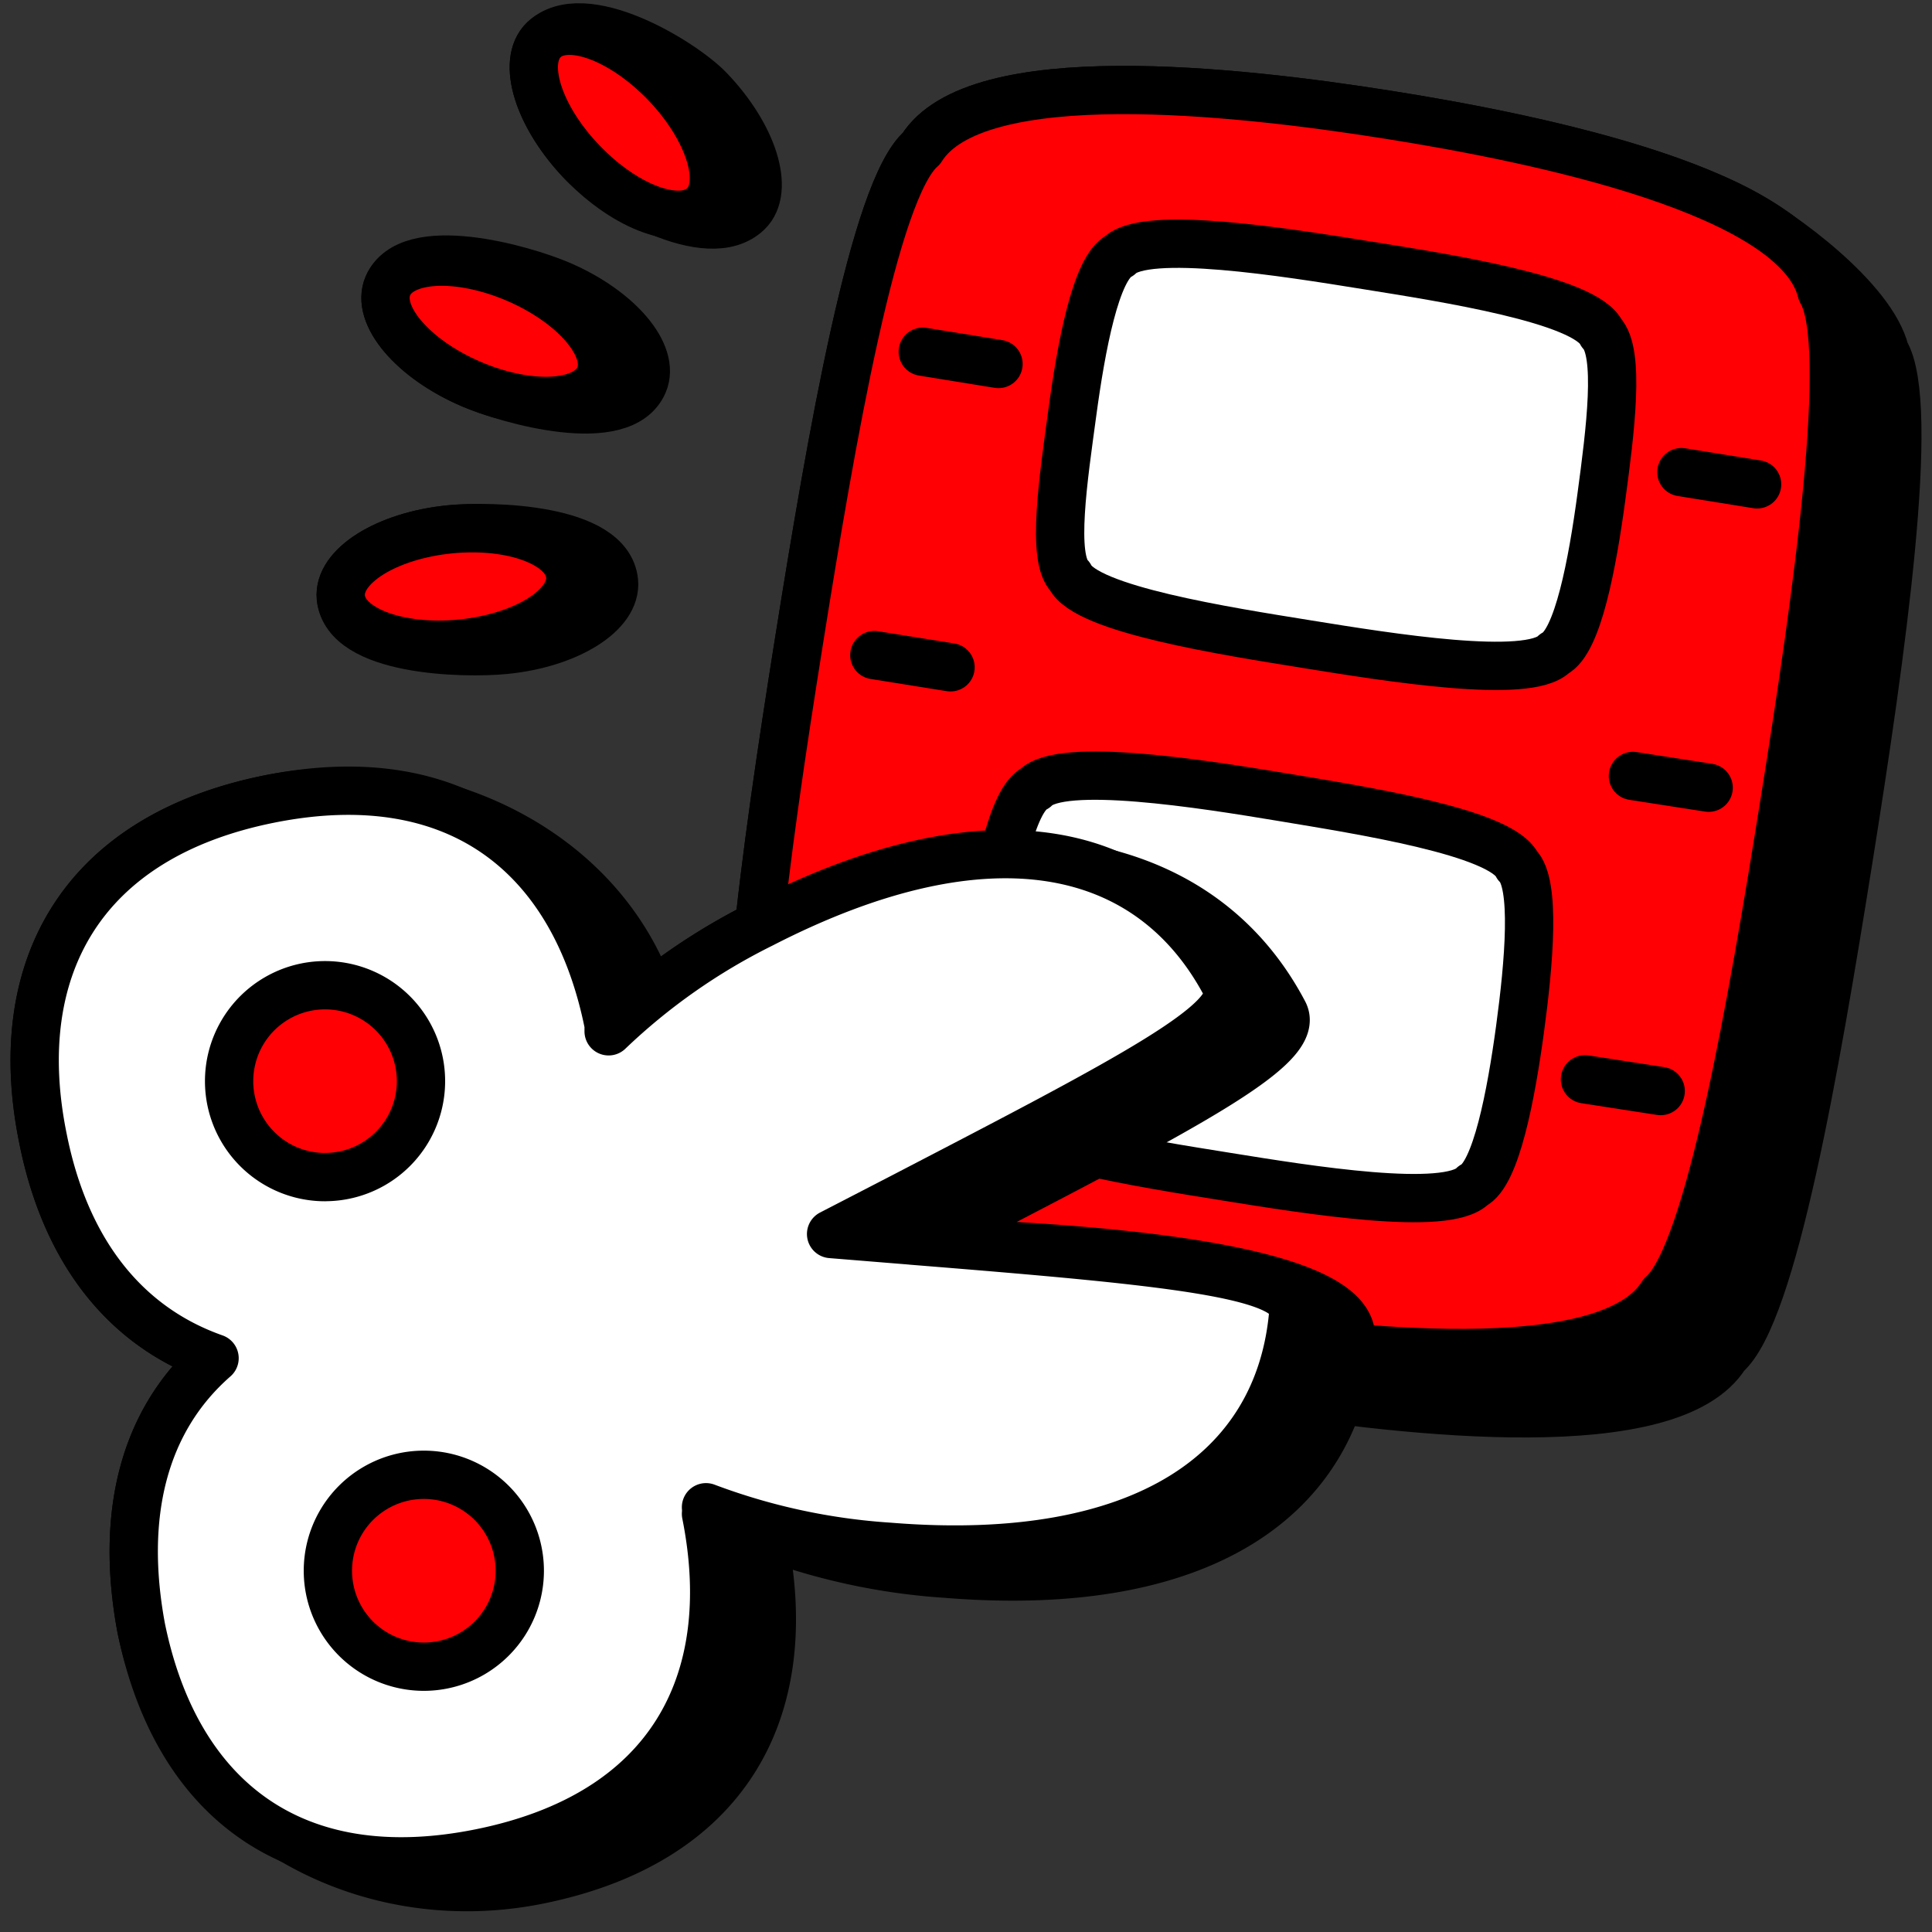
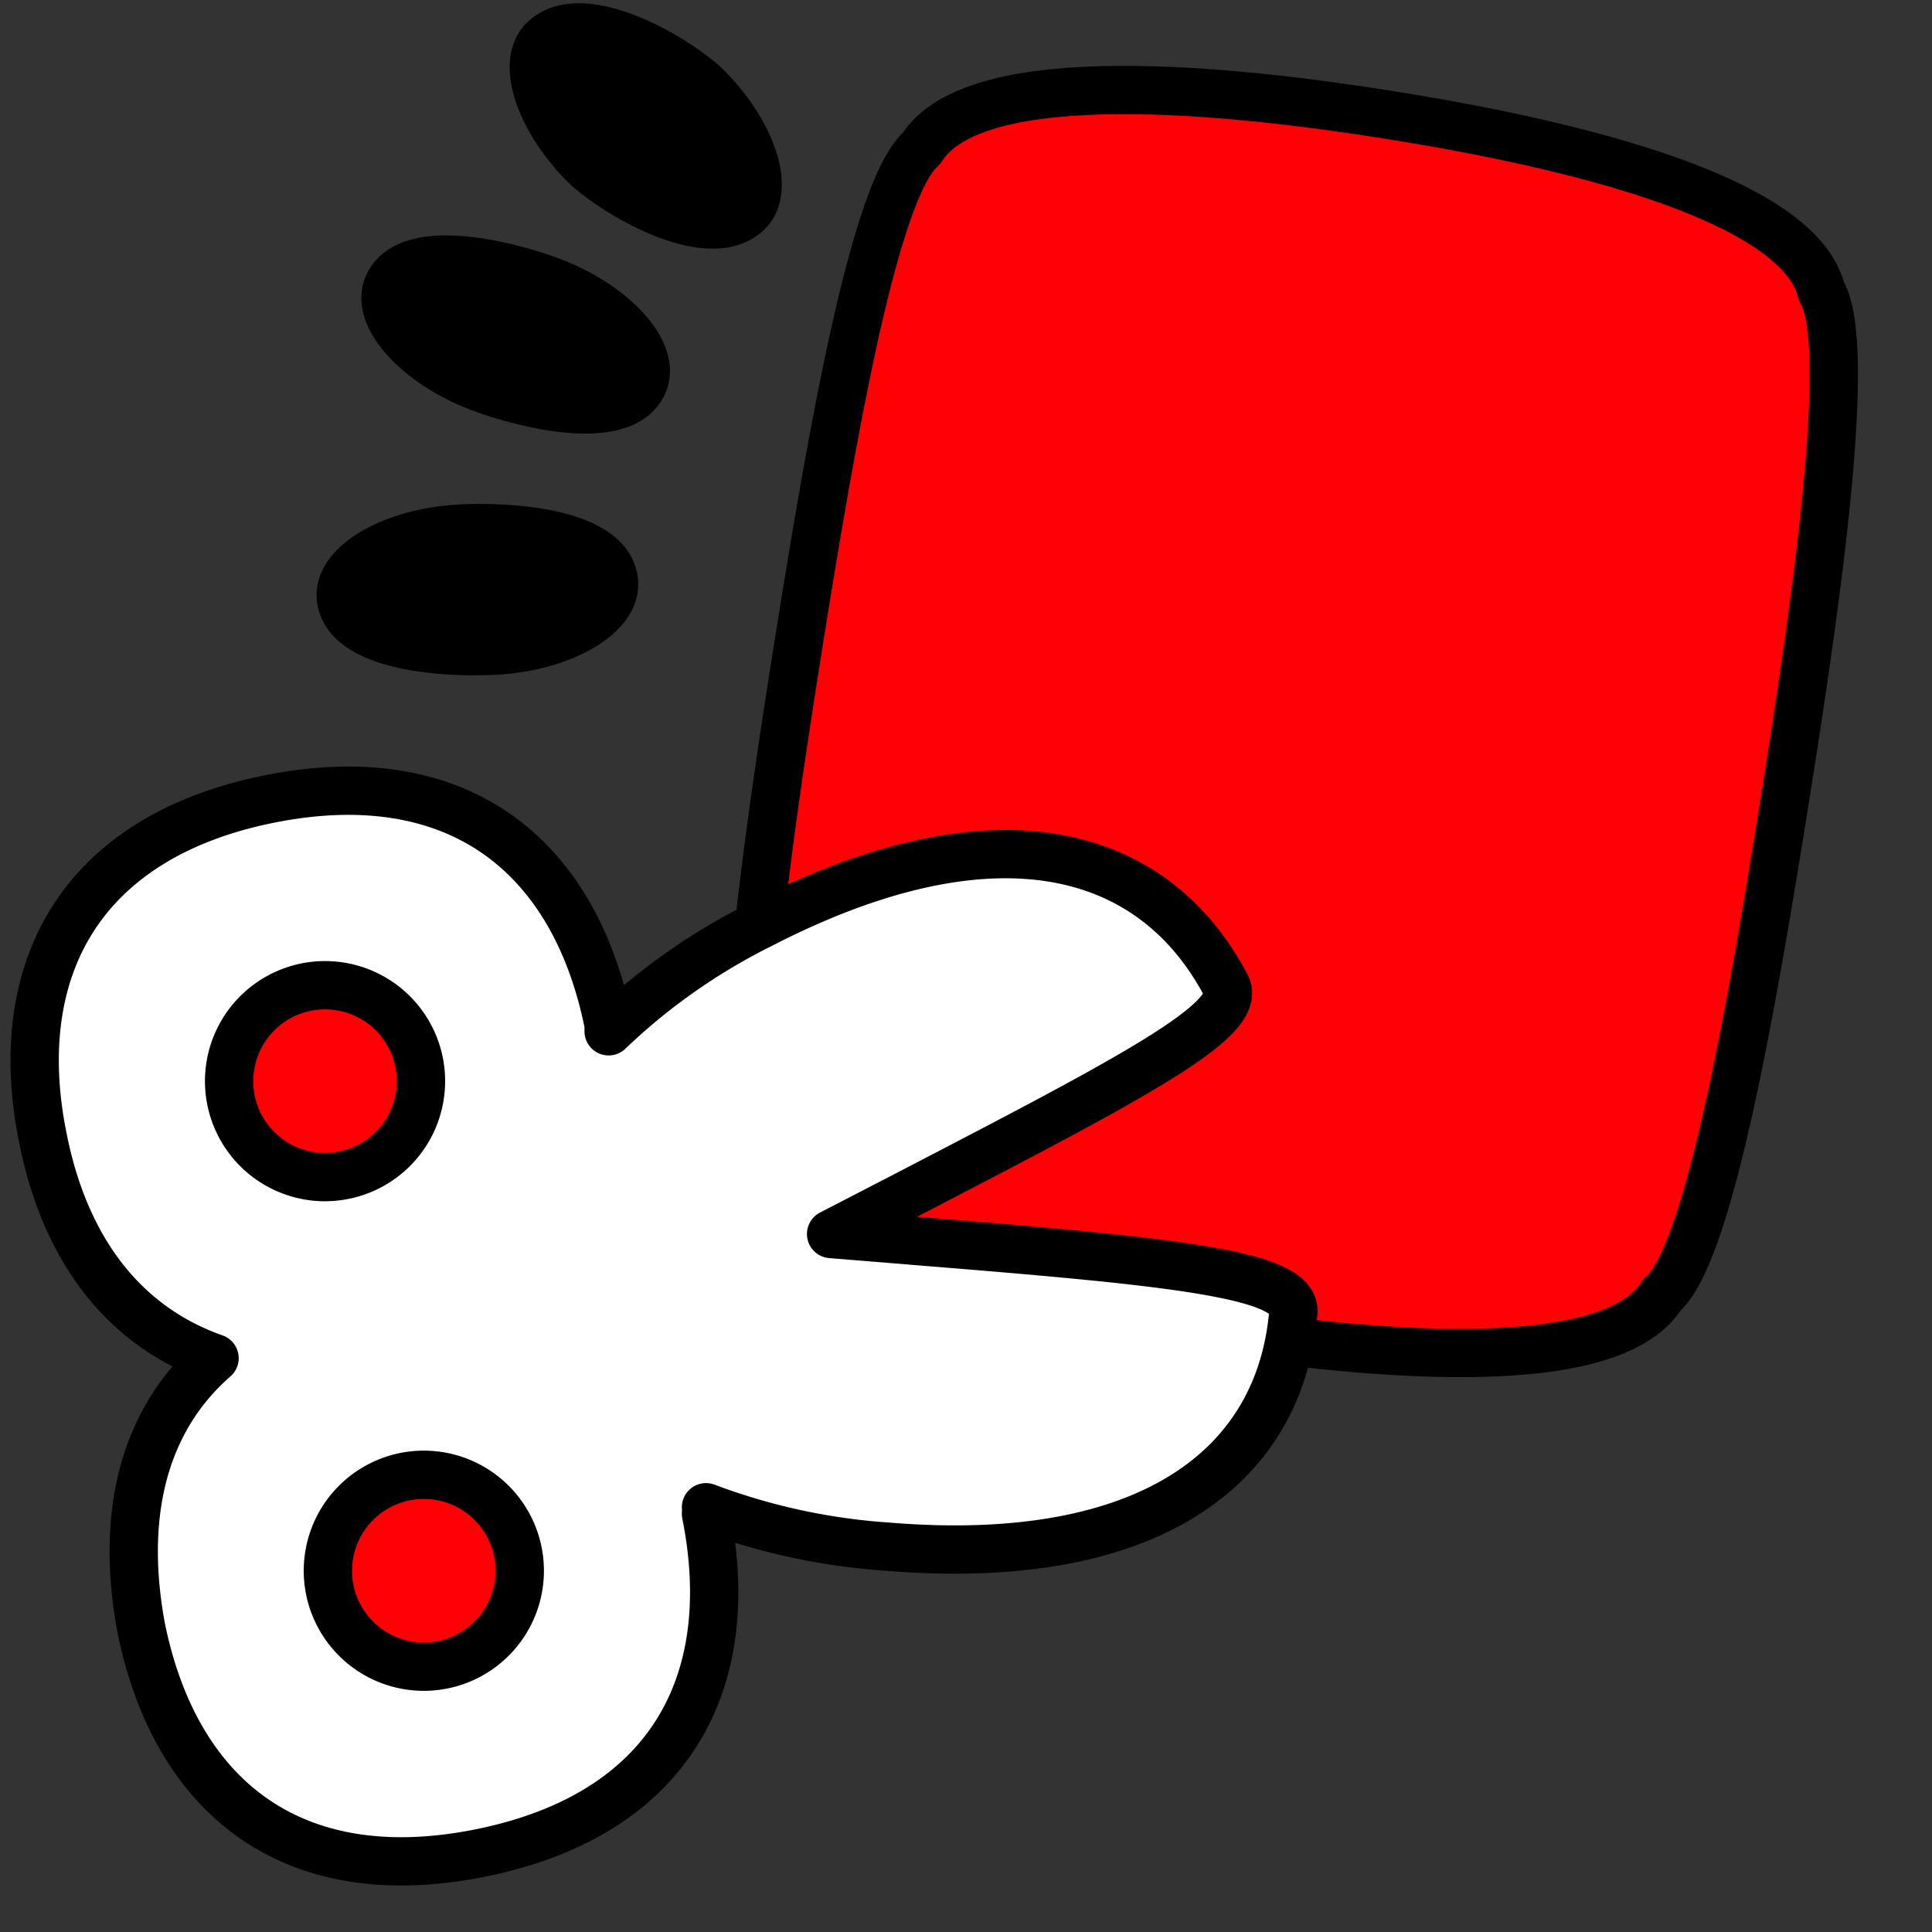
<svg xmlns="http://www.w3.org/2000/svg" width="40" height="40" fill="none">
  <rect width="100%" height="100%" fill="#333333" stroke="none" />
  <path fill="#000" stroke="#000" stroke-linecap="round" stroke-linejoin="round" stroke-miterlimit="10" d="M10.454 13.456c-.849.084-3.288.033-3.397-1.08-.064-.654.947-1.288 2.258-1.416.849-.084 3.288-.034 3.397 1.08.064.654-.947 1.287-2.258 1.416zM9.753 7.95c.775.333 3.13 1.005 3.568-.016.26-.603-.512-1.514-1.722-2.034-.775-.333-3.129-1.004-3.568.017-.259.602.512 1.513 1.722 2.033zM11.26.824c-.472.456-.114 1.594.8 2.542.557.577 2.597 1.818 3.419 1.026.472-.456.114-1.594-.8-2.542-.557-.577-2.597-1.818-3.419-1.026z" />
-   <path fill="#ff0004" stroke="#000" stroke-linecap="round" stroke-linejoin="round" stroke-miterlimit="10" d="M12.414 7.801c.26-.602-.512-1.513-1.722-2.033s-2.402-.454-2.66.149c-.26.602.511 1.513 1.721 2.033s2.402.454 2.661-.149zm2.158-3.541c.472-.456.114-1.594-.8-2.543C12.856.77 11.731.37 11.26.824c-.472.456-.114 1.594.8 2.542.915.949 2.04 1.349 2.511.893zm-5.025 9.064c1.311-.129 2.322-.762 2.258-1.415-.064-.653-1.179-1.078-2.49-.95-1.311.13-2.322.763-2.258 1.416.064.653 1.179 1.078 2.49.95z" />
-   <path fill="#000" stroke="#000" stroke-linecap="round" stroke-linejoin="round" stroke-miterlimit="10" d="M35.957 4.33C34 3.326 30.861 2.712 28.735 2.375c-3.135-.497-8.539-1.1-9.659.701-.973.837-1.86 5.969-2.541 10.243-.682 4.275-1.412 9.426-.76 10.516.286 1.166 2.28 2.582 3.301 3.069 1.966.937 4.944 1.518 6.982 1.841 3.126.497 8.55 1.11 9.67-.691.973-.837 1.859-5.979 2.54-10.243.682-4.265 1.413-9.436.76-10.526-.265-1.081-2.12-2.466-3.07-2.955z" />
  <path fill="#ff0004" stroke="#000" stroke-linecap="round" stroke-linejoin="round" stroke-miterlimit="10" d="M37.713 6.036c-.507-2.064-5.842-3.164-8.978-3.661-3.135-.497-8.539-1.1-9.659.701-.973.837-1.86 5.969-2.541 10.243-.682 4.275-1.412 9.426-.76 10.516.507 2.065 5.843 3.165 8.968 3.661 3.126.497 8.55 1.11 9.669-.69.974-.838 1.86-5.98 2.541-10.244.682-4.265 1.412-9.435.76-10.526z" />
-   <path fill="#fff" stroke="#000" stroke-linecap="round" stroke-linejoin="round" stroke-miterlimit="10" d="M33.156 6.893c-.331-.691-3.233-1.14-4.869-1.402-1.635-.263-4.576-.74-5.111-.195-.487.244-.79 1.88-.974 3.243-.185 1.363-.438 3.018-.049 3.398.331.681 3.233 1.13 4.917 1.402 1.685.272 4.577.74 5.112.195.487-.244.789-1.88.974-3.253.185-1.372.39-2.98 0-3.388zm-1.743 11.022c-.34-.691-3.233-1.139-4.869-1.412-1.635-.272-4.576-.74-5.111-.185-.487.234-.799 1.88-.974 3.243-.175 1.363-.429 3.018 0 3.398.34.682 3.233 1.13 4.927 1.402 1.694.273 4.576.74 5.112.185.477-.234.788-1.88.973-3.242.185-1.363.331-3.019-.058-3.389z" />
-   <path stroke="#000" stroke-linecap="round" stroke-linejoin="round" stroke-miterlimit="10" d="m34.811 9.775 1.568.253m-2.571 6.037 1.568.244m-2.561 6.037 1.568.243M19.105 7.282l1.568.254m-2.571 6.027 1.578.253m-2.57 6.027 1.567.253" />
-   <path fill="#000" stroke="#000" stroke-linecap="round" stroke-linejoin="round" stroke-miterlimit="10" d="m19.173 25.709.718-.37.114-.06c4.627-2.404 6.942-3.607 6.575-4.313-2.12-4.027-7.335-3.623-10.814-1.834-.815.404-1.583.893-2.293 1.458-1.12-3.16-4.73-4.68-7.892-4.048-3.895.78-5.404 3.515-4.693 7.02.457 2.308 1.674 3.895 3.554 4.558-1.49 1.304-1.948 3.271-1.52 5.579.773 3.808 4.49 5.977 8.225 5.223 3.905-.79 5.365-3.515 4.664-7.02a.722.722 0 0 0 0-.137 13.17 13.17 0 0 0 3.788.818c5.287.428 8.101-1.578 8.374-4.869.067-1.823-8.102-1.949-8.8-2.005z" />
  <path fill="#fff" stroke="#000" stroke-linecap="round" stroke-linejoin="round" stroke-miterlimit="10" d="m18.881 25.685-1.674-.136 1.49-.77c4.703-2.443 7.059-3.66 6.689-4.371-1.539-2.921-4.869-3.72-9.62-1.276a12.792 12.792 0 0 0-3.165 2.22v-.136c-.7-3.515-3.125-5.453-7.02-4.674-3.895.78-5.404 3.515-4.693 7.02.457 2.308 1.674 3.895 3.554 4.558-1.49 1.304-1.948 3.271-1.52 5.579.711 3.505 3.126 5.453 7.03 4.664 3.905-.789 5.366-3.515 4.665-7.02a.723.723 0 0 0 0-.137 13.17 13.17 0 0 0 3.787.818c5.288.429 8.102-1.577 8.374-4.868.03-.79-2.57-1.042-7.896-1.47z" />
  <path fill="#ff0004" stroke="#000" stroke-linecap="round" stroke-linejoin="round" stroke-miterlimit="10" d="M6.73 24.37a1.986 1.986 0 1 0 0-3.972 1.986 1.986 0 0 0 0 3.973zm2.045 10.137a1.986 1.986 0 1 0 0-3.973 1.986 1.986 0 0 0 0 3.973z" />
</svg>